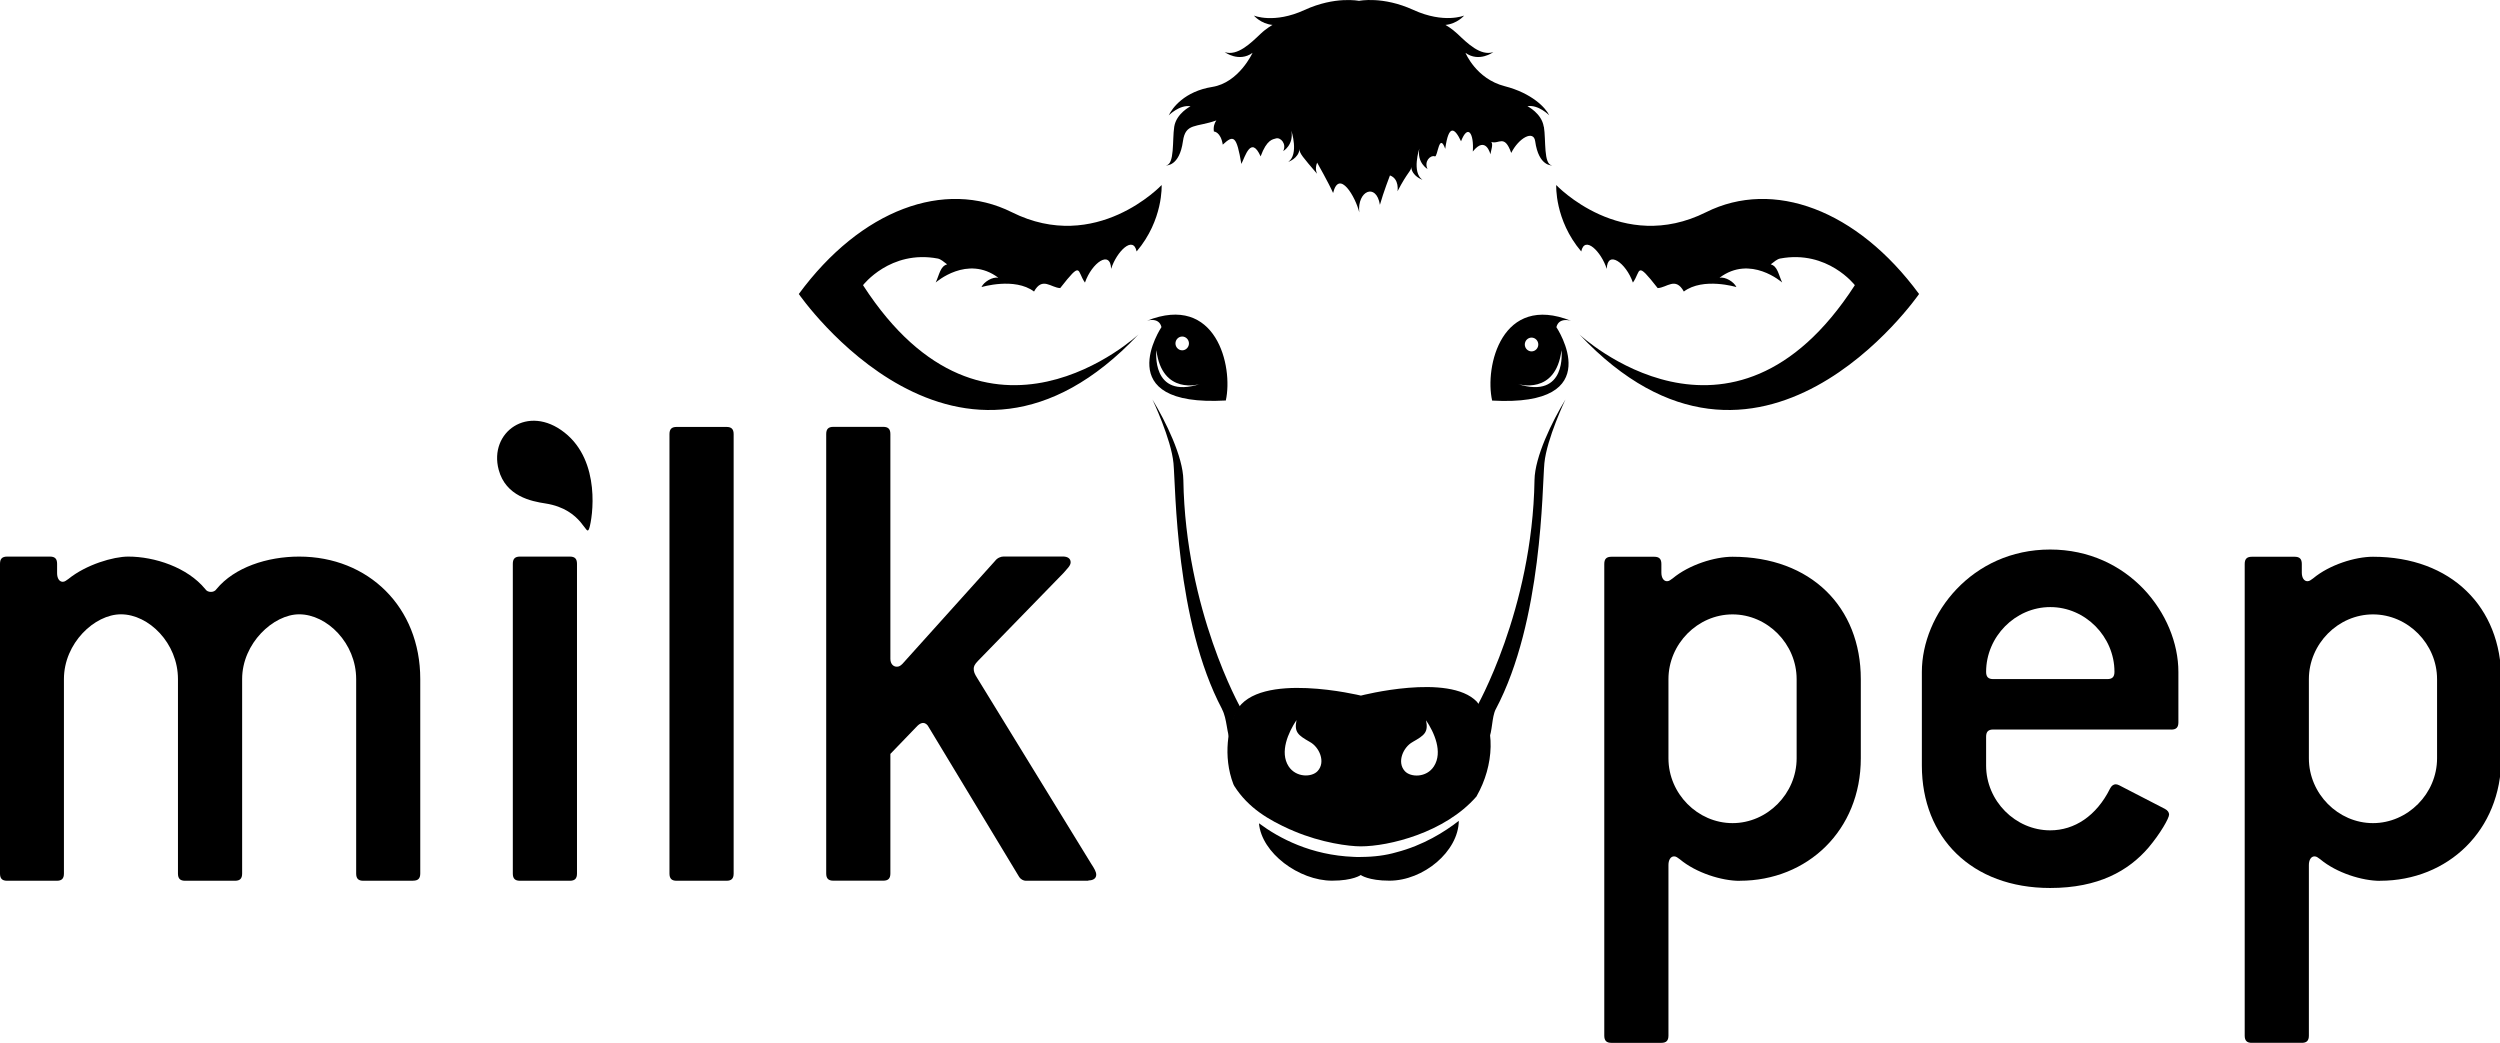
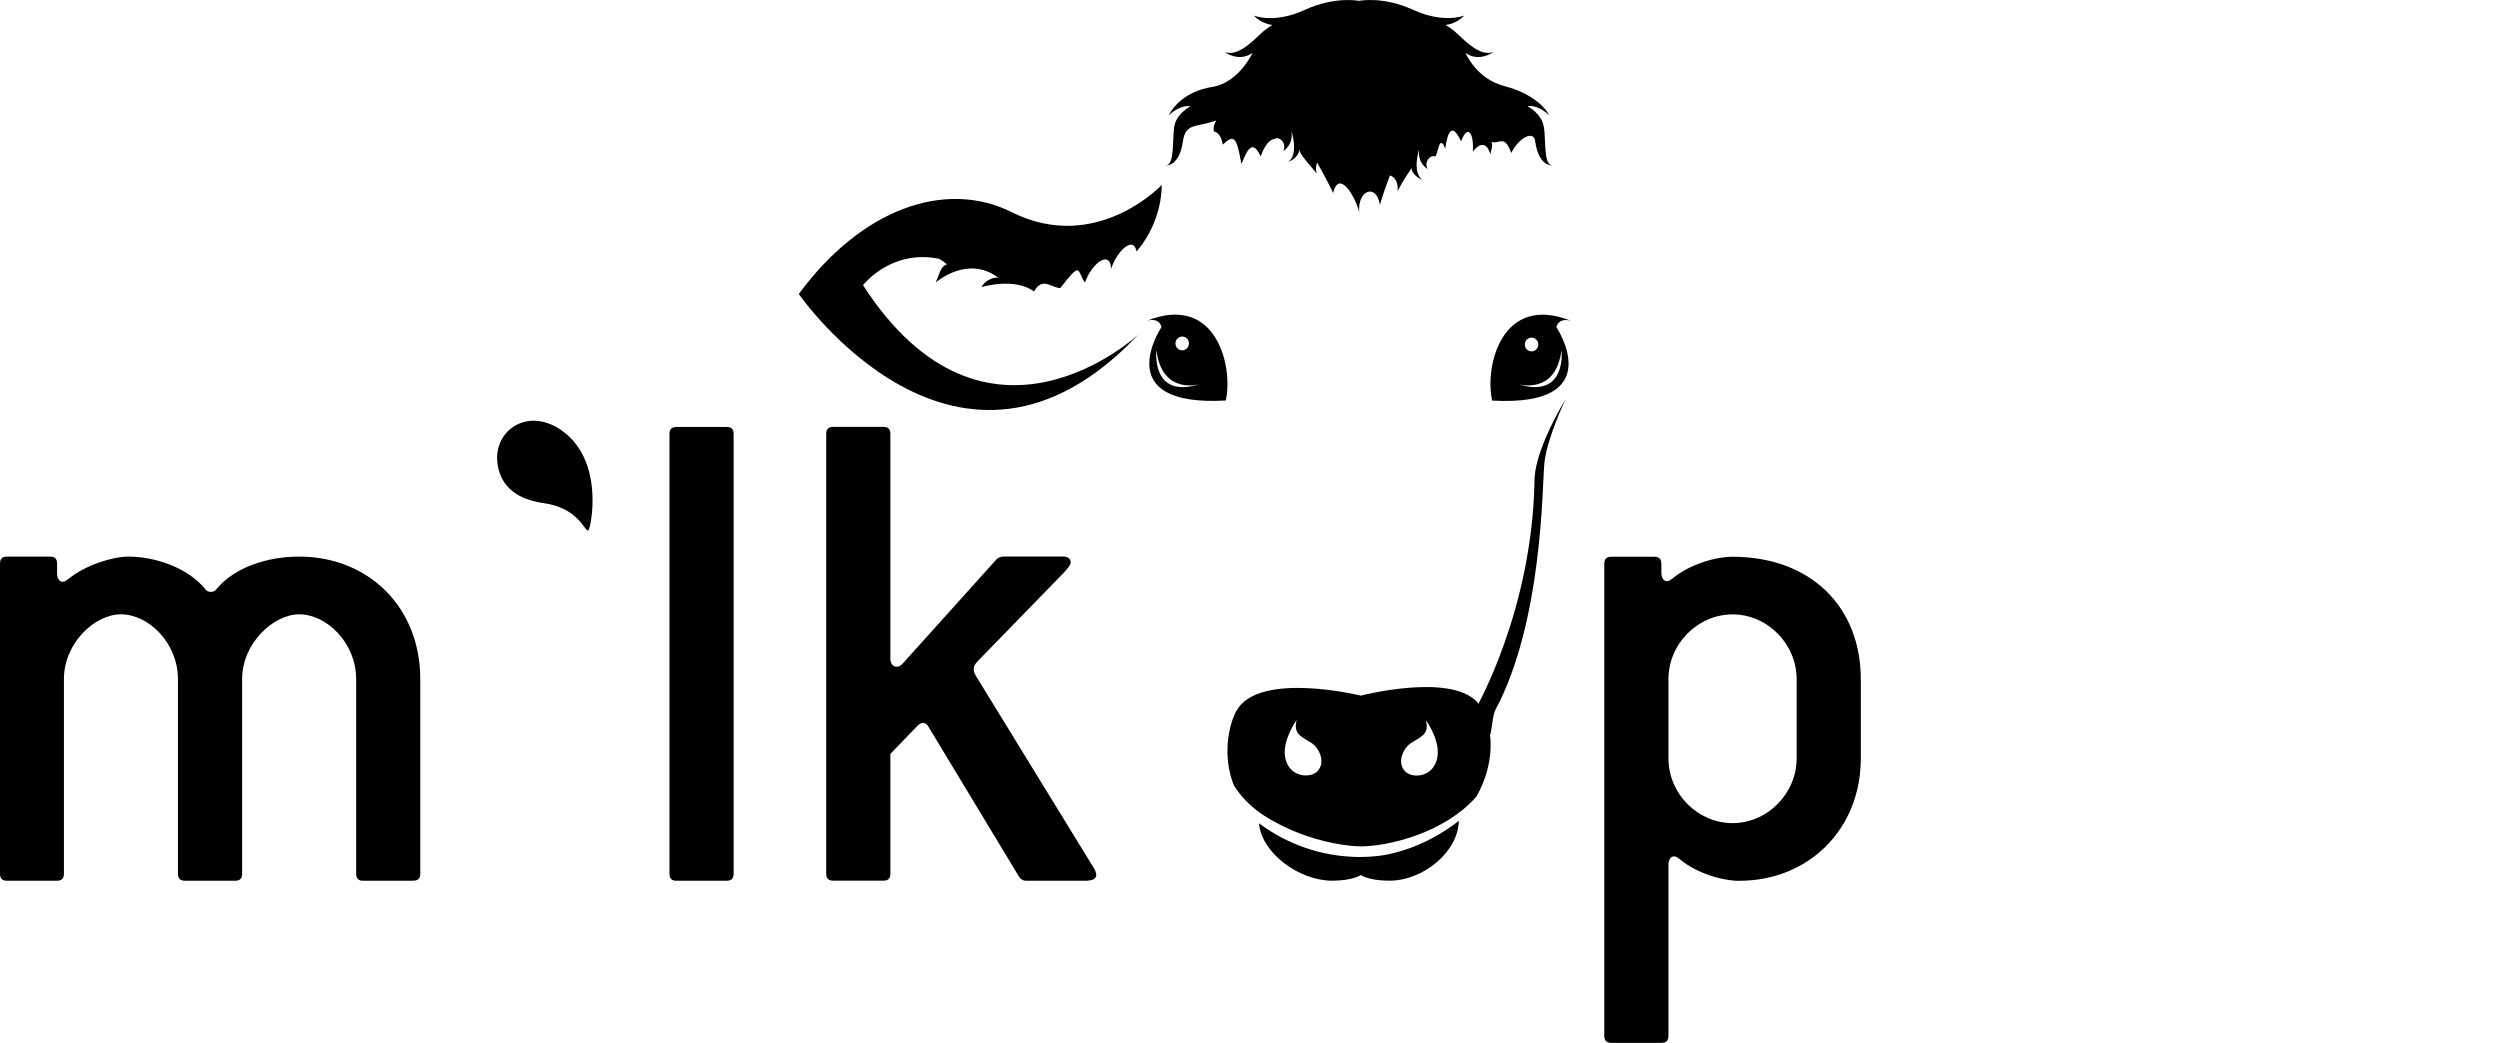
<svg xmlns="http://www.w3.org/2000/svg" width="549" height="229" xml:space="preserve" overflow="hidden">
  <defs>
    <clipPath id="clip0">
      <rect x="600" y="226" width="549" height="229" />
    </clipPath>
  </defs>
  <g clip-path="url(#clip0)" transform="translate(-600 -226)">
    <path d="M90.554 193.406 79.627 193.406C78.545 193.406 78.058 192.937 78.058 191.819L78.058 149.12C78.058 141.223 71.657 134.894 65.562 134.894 59.955 134.894 53.067 141.223 53.067 149.12L53.067 191.819C53.067 192.919 52.598 193.406 51.498 193.406L40.571 193.406C39.489 193.406 39.002 192.937 39.002 191.819L39.002 149.12C39.002 141.223 32.601 134.894 26.506 134.894 20.736 134.894 14.011 141.223 14.011 149.12L14.011 191.819C14.011 192.919 13.542 193.406 12.442 193.406L1.569 193.406C0.487 193.406 0 192.937 0 191.819L0 123.804C0 122.704 0.469 122.217 1.569 122.217L10.945 122.217C12.027 122.217 12.514 122.686 12.514 123.804L12.514 125.86C12.514 126.96 12.983 127.753 13.758 127.753 14.227 127.753 14.533 127.429 15.002 127.122 18.897 123.967 24.847 122.217 28.111 122.217 33.881 122.217 41.076 124.58 44.971 129.34 45.277 129.809 45.746 129.971 46.215 129.971 46.684 129.971 47.152 129.809 47.459 129.34 51.354 124.598 58.548 122.217 65.562 122.217 80.709 122.217 92.105 133.289 92.105 149.102L92.105 191.801C92.105 192.901 91.636 193.388 90.536 193.388L90.536 193.388Z" transform="matrix(1.002 0 0 1 600 226.009)" />
-     <path d="M124.886 193.406 113.959 193.406C112.877 193.406 112.39 192.937 112.39 191.819L112.39 123.804C112.39 122.704 112.859 122.217 113.959 122.217L124.886 122.217C125.968 122.217 126.455 122.686 126.455 123.804L126.455 191.819C126.455 192.919 125.986 193.406 124.886 193.406Z" transform="matrix(1.002 0 0 1 600 226.009)" />
    <path d="M159.218 193.406 148.291 193.406C147.209 193.406 146.722 192.937 146.722 191.819L146.722 95.332C146.722 94.233 147.191 93.746 148.291 93.746L159.218 93.746C160.3 93.746 160.787 94.215 160.787 95.332L160.787 191.819C160.787 192.919 160.318 193.406 159.218 193.406Z" transform="matrix(1.002 0 0 1 600 226.009)" />
    <path d="M238.539 193.406 224.799 193.406C224.33 193.406 223.717 193.099 223.392 192.612L203.558 159.705C203.251 159.074 202.782 158.749 202.313 158.749 201.989 158.749 201.538 158.912 201.069 159.38L195.137 165.547 195.137 191.801C195.137 192.901 194.668 193.388 193.568 193.388L182.641 193.388C181.559 193.388 181.072 192.919 181.072 191.801L181.072 95.314C181.072 94.215 181.541 93.728 182.641 93.728L193.568 93.728C194.65 93.728 195.137 94.197 195.137 95.314L195.137 144.667C195.137 145.767 195.768 146.398 196.543 146.398 197.012 146.398 197.319 146.235 197.787 145.767L218.091 123.155C218.56 122.524 219.335 122.199 219.966 122.199L232.931 122.199C234.013 122.199 234.644 122.668 234.644 123.462 234.644 124.255 233.85 124.886 233.075 125.824L214.34 145.117C213.565 145.911 213.403 146.38 213.403 146.849 213.403 147.48 213.565 147.948 214.178 148.904L239.17 189.709C239.801 190.665 240.252 191.44 240.252 192.071 240.252 192.865 239.621 193.334 238.539 193.334L238.539 193.334Z" transform="matrix(1.002 0 0 1 600 226.009)" />
    <path d="M393.754 149.139C393.754 141.385 387.353 134.912 379.707 134.912 372.062 134.912 365.661 141.403 365.661 149.139L365.661 166.521C365.661 174.274 372.062 180.748 379.707 180.748 387.353 180.748 393.754 174.256 393.754 166.521L393.754 149.139ZM381.258 193.424C377.363 193.424 371.737 191.693 368.149 188.682 367.68 188.357 367.374 188.05 366.905 188.05 366.13 188.05 365.661 188.844 365.661 189.944L365.661 227.413C365.661 228.513 365.192 229 364.092 229L353.165 229C352.083 229 351.596 228.531 351.596 227.413L351.596 123.84C351.596 122.74 352.065 122.254 353.165 122.254L362.541 122.254C363.623 122.254 364.11 122.722 364.11 123.84L364.11 125.734C364.11 126.834 364.579 127.627 365.354 127.627 365.823 127.627 366.13 127.32 366.598 126.996 370.187 124.003 375.812 122.254 379.707 122.254 396.891 122.254 407.818 133.325 407.818 149.139L407.818 166.521C407.818 182.334 396.116 193.406 381.276 193.406L381.276 193.406Z" transform="matrix(1.002 0 0 1 600 226.009)" />
-     <path d="M449.327 133.307C441.681 133.307 435.28 139.798 435.28 147.534 435.28 148.634 435.749 149.12 436.849 149.12L461.841 149.12C462.923 149.12 463.409 148.652 463.409 147.534 463.409 139.78 457.008 133.307 449.363 133.307ZM475.869 160.192 436.849 160.192C435.767 160.192 435.28 160.661 435.28 161.779L435.28 168.108C435.28 175.861 441.681 182.334 449.327 182.334 454.646 182.334 459.461 179.179 462.436 173.174 462.742 172.543 463.211 172.219 463.68 172.219 464.149 172.219 464.618 172.525 465.555 173.012L474.445 177.61C475.076 177.935 475.382 178.404 475.382 178.872 475.382 179.666 473.507 182.984 470.856 186.139 466.493 191.206 459.929 194.993 449.309 194.993 432.125 194.993 421.198 183.921 421.198 168.108L421.198 147.552C421.198 134.894 432.125 120.667 449.309 120.667 466.493 120.667 477.42 134.894 477.42 147.552L477.42 158.623C477.42 159.723 476.951 160.21 475.851 160.21Z" transform="matrix(1.002 0 0 1 600 226.009)" />
-     <path d="M534.111 149.139C534.111 141.385 527.71 134.912 520.064 134.912 512.419 134.912 506.018 141.403 506.018 149.139L506.018 166.521C506.018 174.274 512.419 180.748 520.064 180.748 527.71 180.748 534.111 174.256 534.111 166.521L534.111 149.139ZM521.615 193.424C517.72 193.424 512.094 191.693 508.506 188.682 508.037 188.357 507.731 188.05 507.262 188.05 506.487 188.05 506.018 188.844 506.018 189.944L506.018 227.413C506.018 228.513 505.549 229 504.449 229L493.522 229C492.44 229 491.953 228.531 491.953 227.413L491.953 123.84C491.953 122.74 492.422 122.254 493.522 122.254L502.898 122.254C503.98 122.254 504.467 122.722 504.467 123.84L504.467 125.734C504.467 126.834 504.936 127.627 505.711 127.627 506.18 127.627 506.487 127.32 506.956 126.996 510.544 124.003 516.17 122.254 520.064 122.254 537.248 122.254 548.176 133.325 548.176 149.139L548.176 166.521C548.176 182.334 536.473 193.406 521.633 193.406L521.633 193.406Z" transform="matrix(1.002 0 0 1 600 226.009)" />
-     <path d="M129.142 116.015C129.863 113.725 131.774 101.337 123.732 94.99 115.708 88.625 107.107 94.918 109.289 103.14 110.84 108.982 116.465 110.082 119.549 110.551 127.915 111.867 128.42 118.287 129.142 115.997L129.142 115.997Z" transform="matrix(1.002 0 0 1 600 226.009)" />
+     <path d="M129.142 116.015C129.863 113.725 131.774 101.337 123.732 94.99 115.708 88.625 107.107 94.918 109.289 103.14 110.84 108.982 116.465 110.082 119.549 110.551 127.915 111.867 128.42 118.287 129.142 115.997Z" transform="matrix(1.002 0 0 1 600 226.009)" />
    <path d="M338.325 27.805C337.874 24.865 334.755 23.315 334.755 23.315 337.153 22.9 339.533 25.316 339.533 25.316 338.776 23.675 335.728 20.448 329.76 18.915 323.485 17.292 321.177 11.594 321.177 11.594 324.152 13.758 327.29 11.432 327.29 11.432 324.477 12.37 321.574 9.467 319.428 7.429 318.13 6.203 316.795 5.464 316.795 5.464 319.374 5.211 320.889 3.408 320.889 3.408 320.889 3.408 316.507 5.247 309.781 2.182 303.055-0.92 297.844 0.18 297.844 0.18 297.844 0.18 292.615-0.902 285.907 2.182 279.182 5.283 274.8 3.408 274.8 3.408 274.8 3.408 276.297 5.211 278.893 5.464 278.893 5.464 277.559 6.185 276.261 7.429 274.097 9.485 271.194 12.37 268.399 11.432 268.399 11.432 271.536 13.758 274.512 11.594 274.512 11.594 271.536 18.14 265.694 19.077 259.599 20.051 256.913 23.693 256.137 25.334 256.137 25.334 258.518 22.918 260.916 23.333 260.916 23.333 257.814 24.884 257.346 27.823 256.895 30.762 257.472 36.153 255.524 36.315 255.524 36.315 258.482 36.622 259.257 30.996 259.816 26.939 262.178 28.021 266.578 26.434 266.145 27.047 265.892 27.841 266.037 28.868 266.037 28.868 267.533 28.904 267.984 31.753 270.4 29.5 271.013 29.842 272.059 35.991 272.871 34.422 274.169 29.644 276.279 34.332 277.649 30.581 278.983 30.599 279.596 30.401 280.642 30.041 282.049 31.609 281.219 33.178 281.219 33.178 283.581 31.844 283.022 28.688 283.022 28.688 284.717 33.881 282.337 35.54 282.337 35.54 284.609 34.783 284.807 32.727 284.771 33.647 285.511 34.476 288.666 38.173 288.666 38.173 288.071 37.145 288.666 35.702 288.666 35.702 291.245 40.264 292.164 42.374 293.481 37.001 297.105 43.276 297.898 46.629 297.411 41.869 301.631 40.048 302.424 44.971 303.182 42.248 304.624 38.515 304.624 38.515 306.734 39.273 306.283 41.995 306.283 41.995 308.537 37.632 309.294 37.578 309.276 36.658 309.457 38.714 311.747 39.471 311.747 39.471 309.348 37.83 311.061 32.619 311.061 32.619 310.502 35.757 312.864 37.109 312.864 37.109 312.053 35.522 313.423 33.971 314.487 34.332 315.082 34.53 315.389 28.922 316.741 32.673 317.499 27.083 318.851 28.147 320.203 31.014 321.718 27.083 323.07 29.355 322.782 33.268 325.649 29.662 326.641 33.881 326.641 33.881 326.803 32.871 327.272 31.771 326.839 31.158 328.516 31.753 329.706 29.337 331.203 33.575 332.861 30.257 336.107 28.49 336.45 30.996 337.225 36.622 340.182 36.315 340.182 36.315 338.235 36.153 338.848 30.762 338.361 27.823L338.289 27.823Z" transform="matrix(1.002 0 0 1 600 226.009)" />
    <path d="M189.132 62.623C189.132 62.623 195.101 54.816 205.505 56.763 206.172 56.889 206.821 57.466 207.579 58.043 206.064 58.458 205.884 60.279 205.072 62.028 205.072 62.028 212.014 55.862 218.794 60.983 217.532 60.73 215.621 61.884 215.098 63.038 215.098 63.038 222.364 60.82 226.62 64.012 228.441 60.694 230.334 63.182 232.354 63.255 237.186 57.07 235.96 59.486 237.781 62.046 239.296 57.683 243.371 54.798 243.515 59.035 244.705 55.267 248.348 51.588 249.105 55.212 254.983 48.27 254.587 40.625 254.587 40.625 254.587 40.625 240.27 55.862 221.751 46.593 207.038 39.236 188.664 46.016 175.068 64.553 175.068 64.553 210.067 115.402 249.52 73.424 249.52 73.424 216.252 104.619 189.168 62.659L189.168 62.605Z" transform="matrix(1.002 0 0 1 600 226.009)" />
-     <path d="M406.52 62.623C406.52 62.623 400.552 54.816 390.147 56.763 389.48 56.889 388.831 57.466 388.074 58.043 389.589 58.458 389.769 60.279 390.58 62.028 390.58 62.028 383.638 55.862 376.858 60.983 378.12 60.73 380.032 61.884 380.555 63.038 380.555 63.038 373.288 60.82 369.033 64.012 367.211 60.694 365.318 63.182 363.299 63.255 358.466 57.07 359.692 59.486 357.871 62.046 356.356 57.683 352.281 54.798 352.137 59.035 350.947 55.267 347.305 51.588 346.547 55.212 340.669 48.27 341.066 40.625 341.066 40.625 341.066 40.625 355.383 55.862 373.901 46.593 388.615 39.236 406.989 46.016 420.585 64.553 420.585 64.553 385.586 115.402 346.133 73.424 346.133 73.424 379.401 104.619 406.484 62.659L406.484 62.605Z" transform="matrix(1.002 0 0 1 600 226.009)" />
    <path d="M327.813 155.738C338.073 136.336 337.964 107.071 338.469 101.716 338.974 96.36 343.085 87.723 343.085 87.723 340.182 92.52 336.378 100.273 336.305 105.412 335.855 134.01 323.485 155.504 323.485 155.504 323.485 155.504 325.775 156.008 326.19 162.536 327.145 160.534 326.893 157.541 327.813 155.72L327.813 155.72Z" transform="matrix(1.002 0 0 1 600 226.009)" />
-     <path d="M267.84 155.738C257.58 136.336 257.688 107.071 257.183 101.716 256.678 96.36 252.567 87.723 252.567 87.723 255.47 92.52 259.275 100.273 259.347 105.412 259.798 134.01 271.879 155.395 271.879 155.395 271.879 155.395 269.427 157.217 269.769 163.041 268.814 161.039 268.958 157.866 267.822 155.738L267.822 155.738Z" transform="matrix(1.002 0 0 1 600 226.009)" />
    <path d="M298.205 188.195C297.682 188.195 297.177 188.195 296.69 188.159 287.332 187.798 280.354 184.084 275.918 180.784 276.477 187.311 284.699 193.388 291.948 193.388 296.582 193.388 298.223 192.144 298.223 192.144 298.223 192.144 299.882 193.388 304.516 193.388 311.945 193.388 319.626 186.987 319.716 180.243 316.651 182.641 311.927 185.634 305.976 187.167 303.759 187.816 301.126 188.177 298.187 188.177L298.187 188.177Z" transform="matrix(1.002 0 0 1 600 226.009)" />
    <path d="M284.14 158.172C283.617 160.787 284.483 161.436 287.061 162.915 289.117 164.014 290.614 167.314 288.774 169.316 287.512 170.704 284.05 170.794 282.409 168.27 280.408 165.15 282.355 160.823 284.122 158.154L284.122 158.154ZM309.619 162.915C312.197 161.454 313.063 160.805 312.54 158.172 314.325 160.823 316.272 165.15 314.253 168.288 312.63 170.812 309.15 170.722 307.888 169.334 306.067 167.332 307.563 164.033 309.601 162.933L309.601 162.933ZM282.788 182.154C283.04 182.28 283.239 182.371 283.563 182.497 289.676 185.093 295.68 185.851 298.223 185.851 304.336 185.851 316.669 182.875 323.593 174.887L323.665 174.743C327.398 168.162 327.993 159.525 323.665 154.079 317.553 147.732 298.259 152.745 298.259 152.745 298.259 152.745 275.846 147.245 270.977 156.099 269.192 159.326 267.948 166.034 270.31 172.201L270.509 172.597C273.628 177.502 278.1 180.044 282.788 182.172L282.788 182.172Z" transform="matrix(1.002 0 0 1 600 226.009)" />
    <path d="M253.433 76.886C254.695 86.912 262.989 84.333 262.989 84.333 252.189 87.777 253.433 76.886 253.433 76.886ZM259.095 73.893C259.906 73.893 260.573 74.578 260.573 75.408 260.573 76.237 259.906 76.922 259.095 76.922 258.283 76.922 257.616 76.237 257.616 75.408 257.616 74.578 258.283 73.893 259.095 73.893ZM251.323 70.431C251.323 70.431 253.992 69.529 254.551 71.82 254.551 71.82 242.794 89.418 268.651 87.94 270.31 80.457 266.56 64.336 251.341 70.431L251.341 70.431Z" transform="matrix(1.002 0 0 1 600 226.009)" />
    <path d="M332.663 84.333C332.663 84.333 340.958 86.912 342.22 76.886 342.22 76.886 343.482 87.759 332.663 84.333ZM337.135 75.642C337.135 76.472 336.468 77.157 335.656 77.157 334.845 77.157 334.178 76.472 334.178 75.642 334.178 74.813 334.845 74.127 335.656 74.127 336.468 74.127 337.135 74.813 337.135 75.642ZM327.001 87.958C352.858 89.418 341.102 71.838 341.102 71.838 341.661 69.547 344.329 70.449 344.329 70.449 329.093 64.336 325.342 80.493 327.019 87.958L327.019 87.958Z" transform="matrix(1.002 0 0 1 600 226.009)" />
  </g>
</svg>